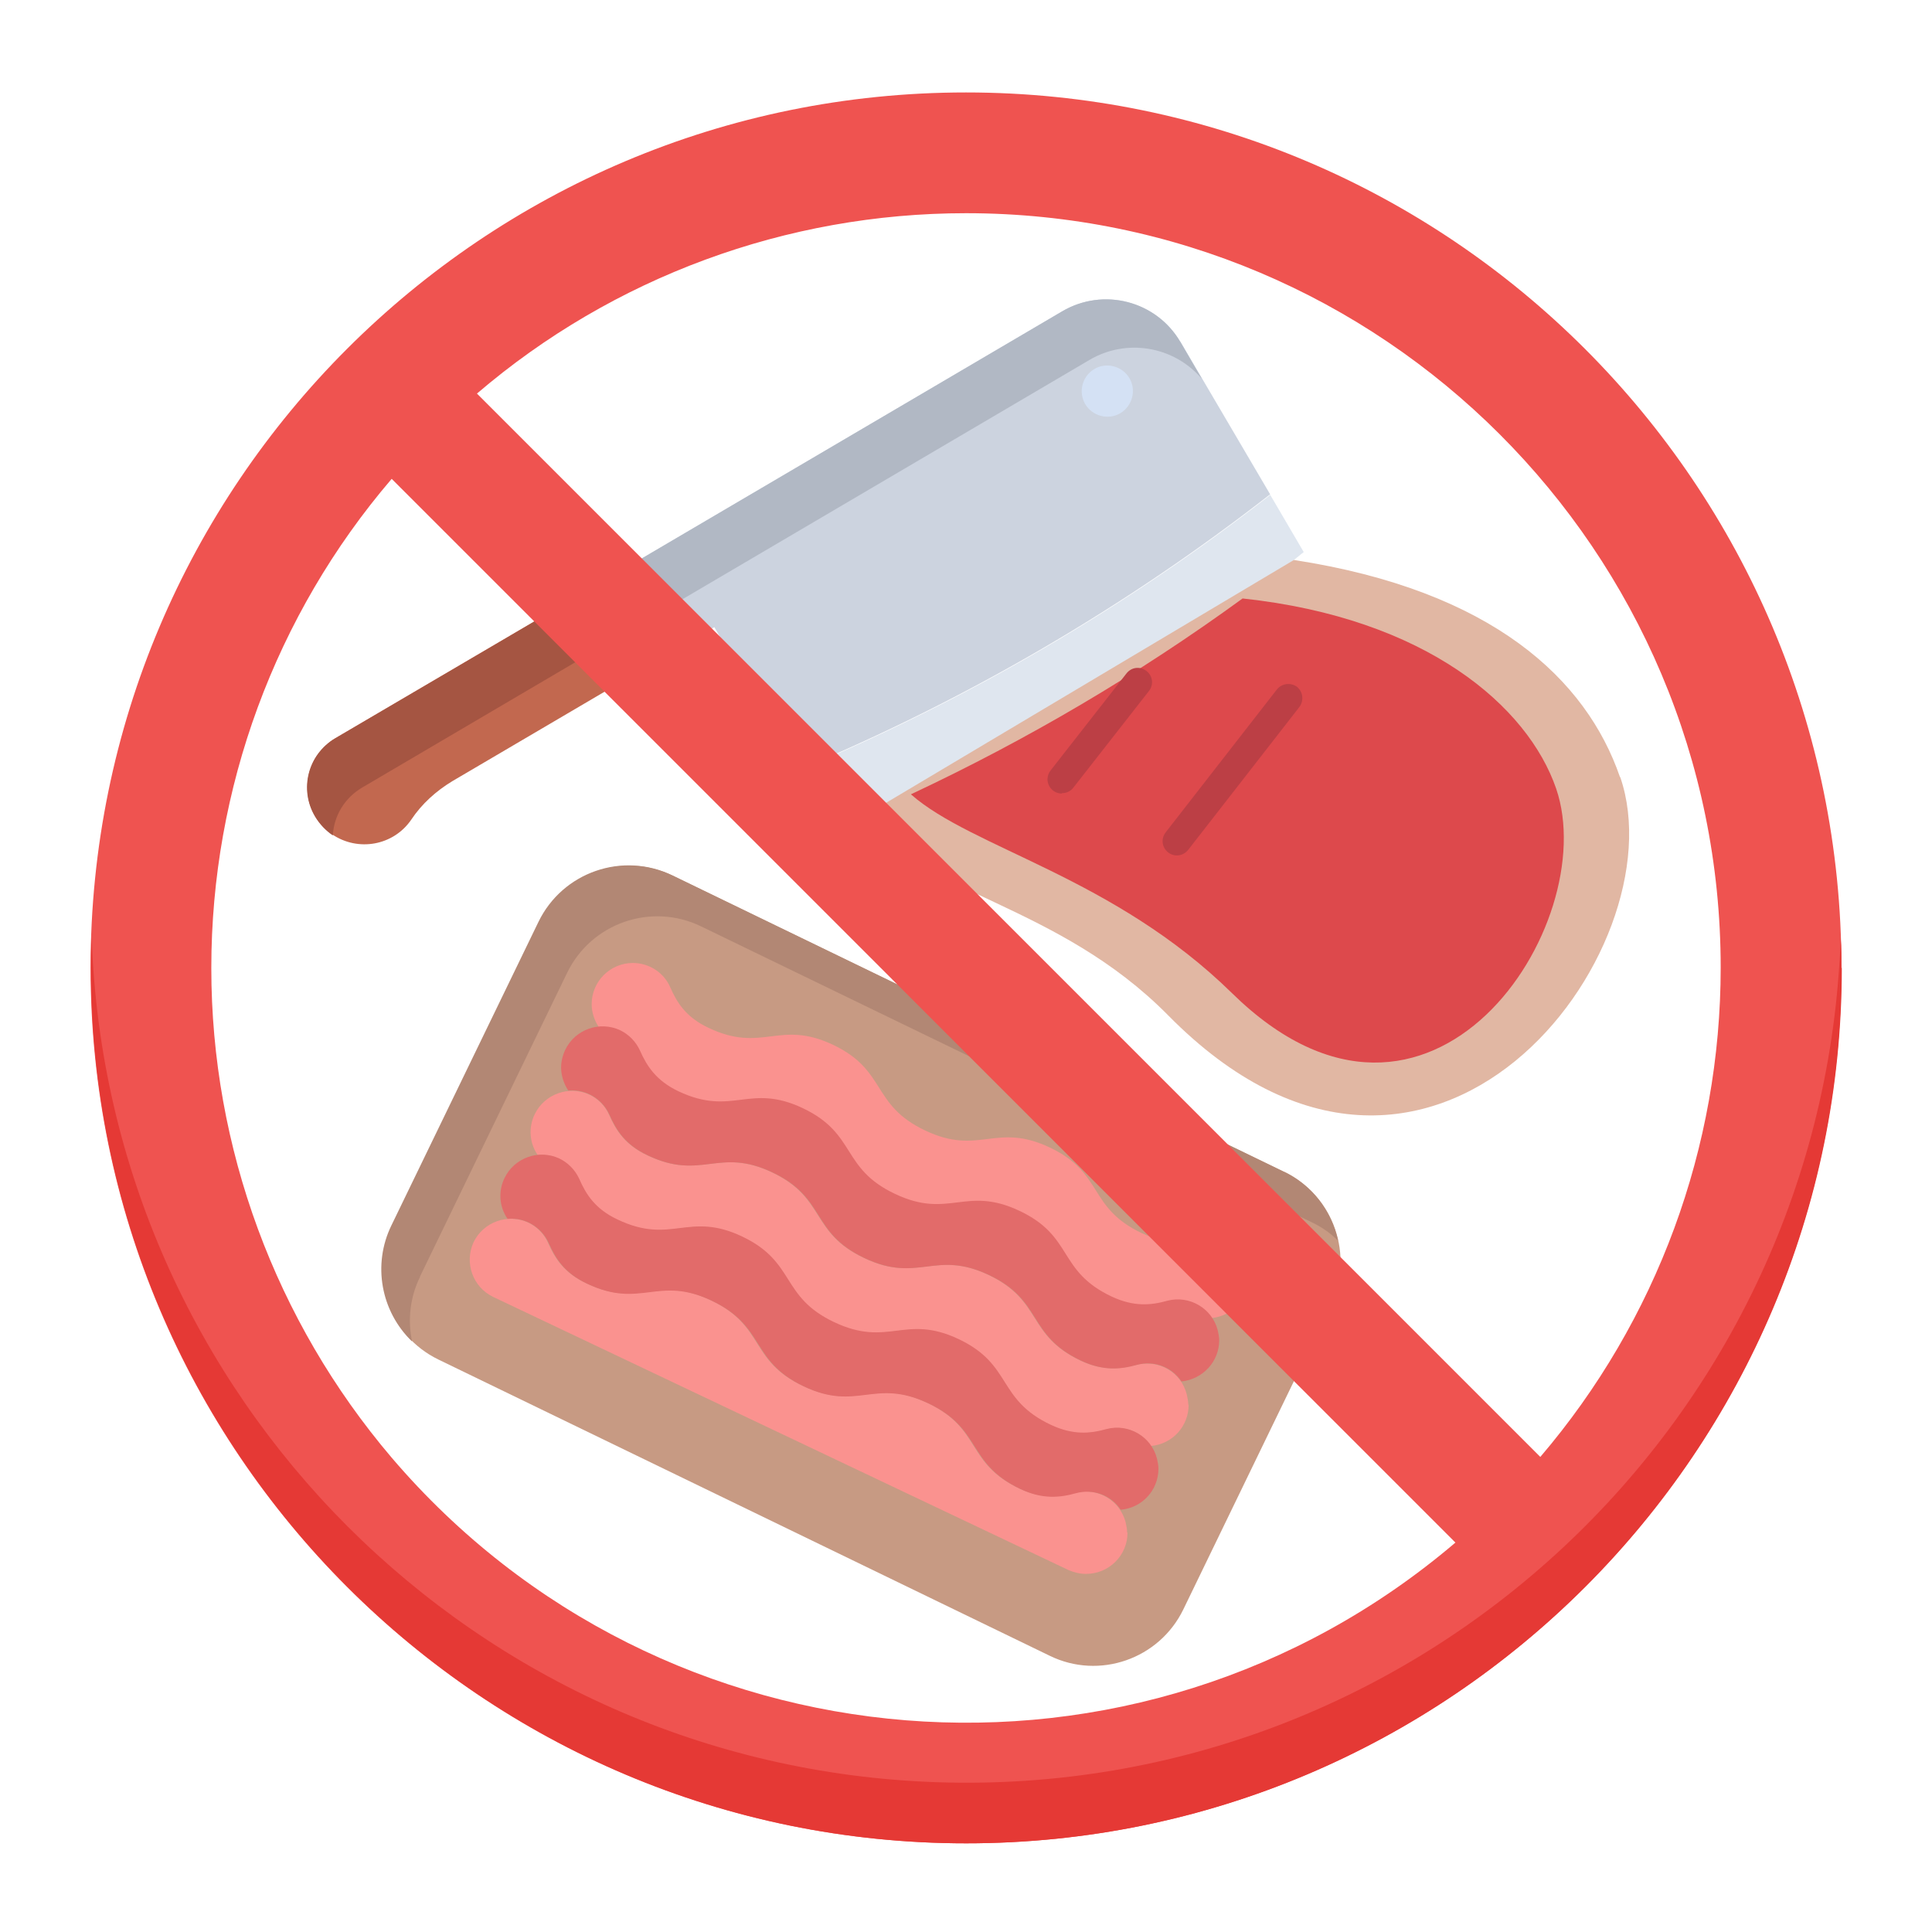
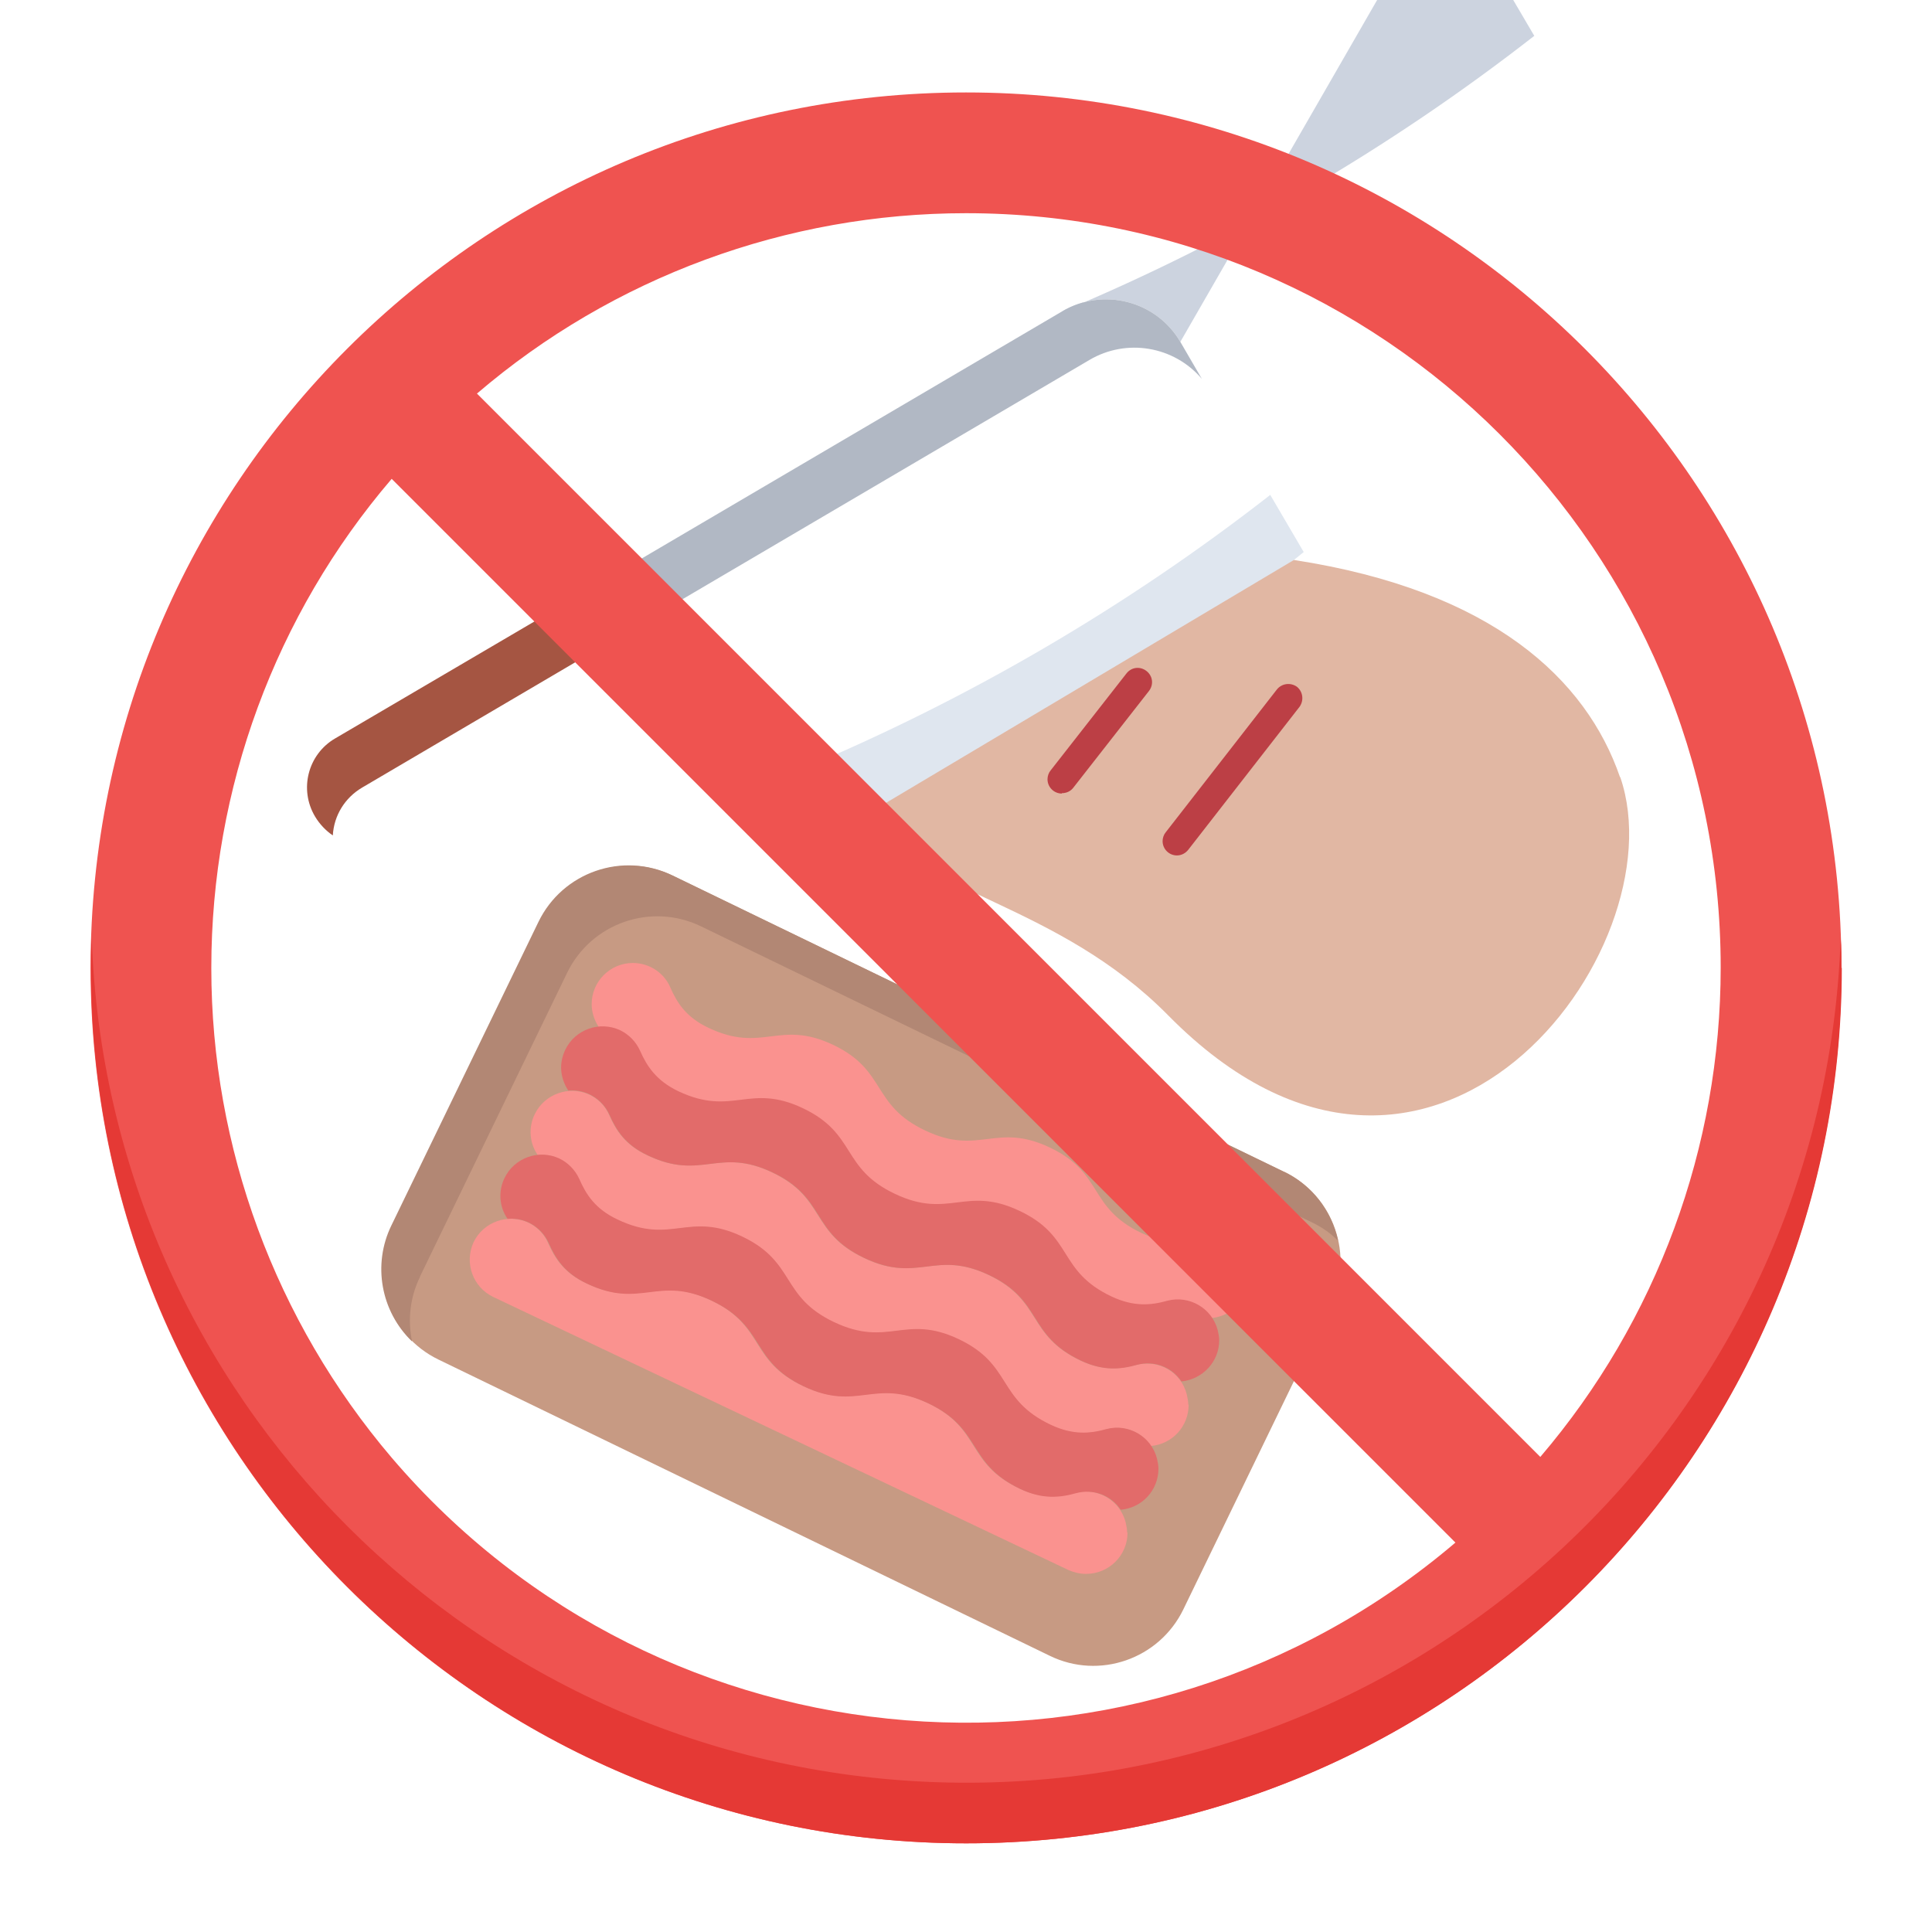
<svg xmlns="http://www.w3.org/2000/svg" id="Layer_1" data-name="Layer 1" viewBox="0 0 512 512">
  <defs>
    <style>      .cls-1 {        fill: #d4e1f4;      }      .cls-1, .cls-2, .cls-3, .cls-4, .cls-5, .cls-6, .cls-7, .cls-8, .cls-9, .cls-10, .cls-11, .cls-12, .cls-13, .cls-14, .cls-15 {        stroke-width: 0px;      }      .cls-2 {        fill: #b28774;      }      .cls-3 {        fill: #e53935;      }      .cls-4 {        fill: #b1b8c4;      }      .cls-5 {        fill: #ccd3df;      }      .cls-6 {        fill: #e26b6a;      }      .cls-7 {        fill: #a55542;      }      .cls-8 {        fill: #e1b7a3;      }      .cls-9 {        fill: #bc3f45;      }      .cls-10 {        fill: #c2684f;      }      .cls-11 {        fill: #c79a83;      }      .cls-12 {        fill: #fa928f;      }      .cls-13 {        fill: #ef5350;      }      .cls-14 {        fill: #dd494c;      }      .cls-15 {        fill: #dfe6ef;      }    </style>
  </defs>
  <path class="cls-9" d="M342.8,249.1c-2.1,0-3.8-1.7-3.8-3.8,0-.8.3-1.6.8-2.3l37.4-48.1c1.3-1.6,3.6-1.9,5.3-.7,1.6,1.3,1.9,3.6.7,5.3l-37.4,48.1c-.7.9-1.8,1.5-3,1.5Z" />
  <path class="cls-15" d="M336.6,131.1l8.9,15.2-2.6,2.1h0c-4.5,3.5-9,6.9-13.5,10.2-27.6,20.1-57,37.5-87.9,51.9-4.3,2-8.5,3.9-12.8,5.8-2.6,1.1-5.3,2.3-7.9,3.4l-9.2-15.6h.2c44.7-18.7,86.7-43.2,124.9-73h0Z" />
  <path class="cls-11" d="M340.3,310.5c13.2,6.4,18.7,22.3,12.3,35.5l-39,80.5c-6.4,13.2-22.3,18.7-35.4,12.3,0,0,0,0,0,0l-162-78.5c-13.2-6.4-18.7-22.3-12.3-35.4,0,0,0,0,0,0l39-80.5c6.4-13.2,22.3-18.7,35.5-12.3,0,0,0,0,0,0l162,78.5Z" />
  <path class="cls-8" d="M429.3,205.9c-8.9-25.8-33.7-49.4-86.4-57.5h0s-114.2,68-114.2,68h0c15.5,20.5,51.6,23,80.9,52.7,69.7,70.7,135.5-17.4,119.8-63.1h0Z" />
  <g>
    <path class="cls-12" d="M331.1,338.4c0,5.6-4.3,10.3-10,10.9-2.6-3.9-7.3-5.6-11.8-4.4-4.3,1.2-8.9,1.7-14.8-1.1-14.3-6.8-10-15.9-24.4-22.7-14.3-6.8-18.7,2.3-33-4.5-14.3-6.8-10-15.9-24.4-22.7-14.3-6.8-18.7,2.3-33-4.5-6-2.8-8.4-6.7-10.2-10.8-1.9-4.2-6.2-6.8-10.8-6.4-1.2-1.8-1.9-3.9-1.9-6.1,0-6,4.9-10.9,10.9-10.9,4.3,0,8.2,2.5,9.9,6.4,1.8,4.1,4.2,8,10.2,10.8,14.3,6.8,18.7-2.3,33,4.5,14.3,6.8,10,15.9,24.4,22.7,14.3,6.8,18.7-2.3,33,4.5,14.4,6.8,10,15.9,24.4,22.7,6,2.8,10.5,2.2,14.8,1.1,5.8-1.5,11.8,1.9,13.3,7.7.2.9.4,1.8.4,2.8h0Z" />
    <path class="cls-12" d="M315,372.3c0,5.7-4.3,10.4-10,10.9-2.6-3.9-7.3-5.6-11.8-4.4-4.3,1.2-8.8,1.7-14.8-1.1-14.3-6.8-10-15.9-24.4-22.7-14.4-6.8-18.7,2.3-33-4.5s-10-15.9-24.4-22.7c-14.4-6.8-18.7,2.3-33-4.5-6-2.8-8.4-6.7-10.2-10.8-1.9-4.2-6.2-6.8-10.9-6.4-2.2-3.2-2.5-7.3-.8-10.8,2.6-5.4,9.1-7.7,14.5-5.2,2.3,1.1,4.2,3,5.2,5.3,1.8,4.1,4.2,8,10.2,10.8,14.3,6.8,18.7-2.3,33,4.5,14.3,6.8,10,15.9,24.4,22.7,14.3,6.8,18.7-2.3,33,4.5,14.3,6.8,10,15.9,24.4,22.7,6,2.8,10.5,2.2,14.8,1.1,5.8-1.5,11.8,1.9,13.3,7.8.2.9.4,1.8.4,2.7h0Z" />
    <path class="cls-12" d="M298.8,406.2c0,6-4.9,10.9-11,10.9-1.6,0-3.2-.4-4.6-1l-152.5-72.4c-5.4-2.6-7.7-9-5.2-14.5,0,0,0,0,0,0,2.6-5.4,9.1-7.7,14.5-5.2,2.3,1.1,4.2,3,5.2,5.3,1.8,4.1,4.2,8,10.2,10.8,14.3,6.8,18.7-2.3,33,4.5,14.4,6.8,10,15.9,24.4,22.7s18.7-2.3,33,4.5c14.4,6.8,10,15.9,24.4,22.7,6,2.8,10.5,2.2,14.8,1.1,5.8-1.5,11.8,2,13.3,7.8.2.9.4,1.8.4,2.7h0Z" />
  </g>
-   <path class="cls-10" d="M161.9,152.8l12.8,22-54.8,32.2c-4.3,2.6-8.1,6-10.9,10.2-4.7,6.9-14.1,8.6-21,3.9-6.9-4.7-8.6-14.1-3.9-21,1.3-1.8,2.9-3.4,4.8-4.5l73.1-42.9Z" />
  <path class="cls-6" d="M161.5,295.4c-1.9-4.2-6.2-6.8-10.9-6.4h0c-1.2-1.8-1.9-4-1.9-6.1,0-1.6.4-3.2,1.1-4.7,2.6-5.4,9.1-7.7,14.5-5.2,2.3,1.1,4.2,3,5.3,5.4,1.8,4.1,4.3,8,10.2,10.8,14.4,6.8,18.7-2.3,33,4.5,14.3,6.8,10,15.9,24.4,22.7,14.3,6.8,18.7-2.3,33,4.5,14.4,6.8,10,15.9,24.4,22.7,6,2.8,10.5,2.3,14.8,1.1,5.8-1.5,11.8,2,13.3,7.8.2.9.4,1.8.4,2.7,0,5.6-4.3,10.3-10,10.9-2.6-3.9-7.3-5.6-11.8-4.4-4.3,1.2-8.8,1.7-14.8-1.1-14.4-6.8-10-15.9-24.4-22.7-14.3-6.8-18.7,2.3-33-4.5-14.4-6.8-10-15.9-24.4-22.7-14.3-6.8-18.7,2.3-33-4.5-6-2.8-8.4-6.7-10.2-10.8h0Z" />
  <path class="cls-6" d="M134.5,323c-2.2-3.2-2.5-7.3-.8-10.8,2.6-5.4,9.1-7.7,14.5-5.2,2.3,1.1,4.2,3,5.3,5.4,1.8,4.1,4.2,8,10.2,10.8,14.3,6.8,18.7-2.3,33,4.5s10,15.9,24.4,22.7c14.4,6.8,18.7-2.3,33,4.5,14.3,6.8,10,15.9,24.4,22.7,6,2.8,10.5,2.3,14.8,1.1,5.8-1.5,11.8,2,13.3,7.8.2.9.4,1.8.4,2.7,0,5.7-4.3,10.4-10,10.9-2.6-3.9-7.3-5.6-11.8-4.4-4.3,1.2-8.9,1.7-14.8-1.1-14.3-6.8-10-15.9-24.4-22.7s-18.7,2.3-33-4.5c-14.3-6.8-10-15.9-24.4-22.7-14.3-6.8-18.7,2.3-33-4.5-6-2.8-8.4-6.7-10.2-10.8-1.9-4.2-6.2-6.8-10.8-6.4h0Z" />
-   <path class="cls-14" d="M412.4,209c12.3,35.9-33.2,105.9-85.9,54.2-31.4-30.8-68.9-38.4-85.1-52.7h0c30.9-14.5,60.3-31.8,87.9-51.9,48.7,5.2,75.6,28.6,83.1,50.4Z" />
-   <path class="cls-5" d="M312.8,90.6c-6.4-10.9-20.4-14.5-31.3-8.1,0,0,0,0,0,0l-119.6,70.3,12.8,22,14.6-8.6,22.2,37.8h.2c44.7-18.7,86.7-43.2,124.9-73l-23.8-40.5Z" />
-   <path class="cls-1" d="M299.3,100.2c1.9,3.2.8,7.4-2.4,9.3-3.2,1.9-7.4.8-9.3-2.4-1.9-3.2-.8-7.4,2.4-9.3,0,0,0,0,0,0,3.2-1.9,7.4-.8,9.3,2.4Z" />
+   <path class="cls-5" d="M312.8,90.6c-6.4-10.9-20.4-14.5-31.3-8.1,0,0,0,0,0,0h.2c44.7-18.7,86.7-43.2,124.9-73l-23.8-40.5Z" />
  <path class="cls-2" d="M111.3,338.3l39-80.5c6.4-13.2,22.3-18.7,35.5-12.3,0,0,0,0,0,0l162,78.5c2.5,1.2,4.8,2.8,6.8,4.8-1.7-8-7-14.8-14.4-18.3l-162-78.5c-13.2-6.4-29.1-.9-35.5,12.3,0,0,0,0,0,0l-39,80.5c-5,10.3-2.8,22.7,5.5,30.7-1.2-5.8-.5-11.8,2.1-17.1h0Z" />
  <path class="cls-4" d="M312.8,90.6c-6.4-10.9-20.4-14.5-31.3-8.1,0,0,0,0,0,0l-119.6,70.3,7.4,12.8,119.4-70.2c9.8-5.8,22.4-3.7,29.8,5l-5.7-9.8Z" />
  <path class="cls-7" d="M96,208.7l73.3-43.1-7.4-12.8-73.1,42.9c-7.2,4.2-9.6,13.5-5.3,20.7,1.2,2,2.8,3.7,4.7,5,.3-5.3,3.2-10,7.8-12.7h0Z" />
  <path class="cls-9" d="M281.4,210.3c-2.1,0-3.8-1.7-3.8-3.8,0-.8.3-1.7.8-2.3l20.1-25.7c1.3-1.7,3.6-2,5.3-.7,1.7,1.3,2,3.6.7,5.3,0,0,0,0,0,0l-20.1,25.7c-.7.9-1.8,1.4-3,1.4Z" />
  <path class="cls-9" d="M311.9,226.7c-2.1,0-3.8-1.7-3.8-3.8,0-.8.3-1.7.8-2.3l29.5-37.9c1.3-1.6,3.6-1.9,5.3-.7,1.6,1.3,1.9,3.6.7,5.3l-29.5,37.9c-.7.9-1.8,1.5-3,1.5h0Z" />
  <path class="cls-13" d="M488,256.5c0-128.1-103.9-232-232-232S24,128.4,24,256.5s103.9,232,232,232,232-103.9,232-232ZM256,56.5c110.4,0,200,89.5,200,199.9,0,47.6-16.9,93.5-47.8,129.7L126.4,104.3c36.1-30.9,82.1-47.8,129.6-47.8ZM56,256.5c0-47.5,16.9-93.5,47.8-129.6l281.9,281.9c-84.1,71.6-210.2,61.5-281.9-22.5-30.8-36.2-47.8-82.2-47.8-129.7Z" />
  <path class="cls-3" d="M488,256.5c0-2.7,0-5.4-.2-8-4.4,128-111.7,228.2-239.7,223.8-121.8-4.2-219.6-102-223.8-223.8-.2,2.6-.2,5.3-.2,8,0,128.1,103.9,232,232,232s232-103.9,232-232h0Z" />
</svg>